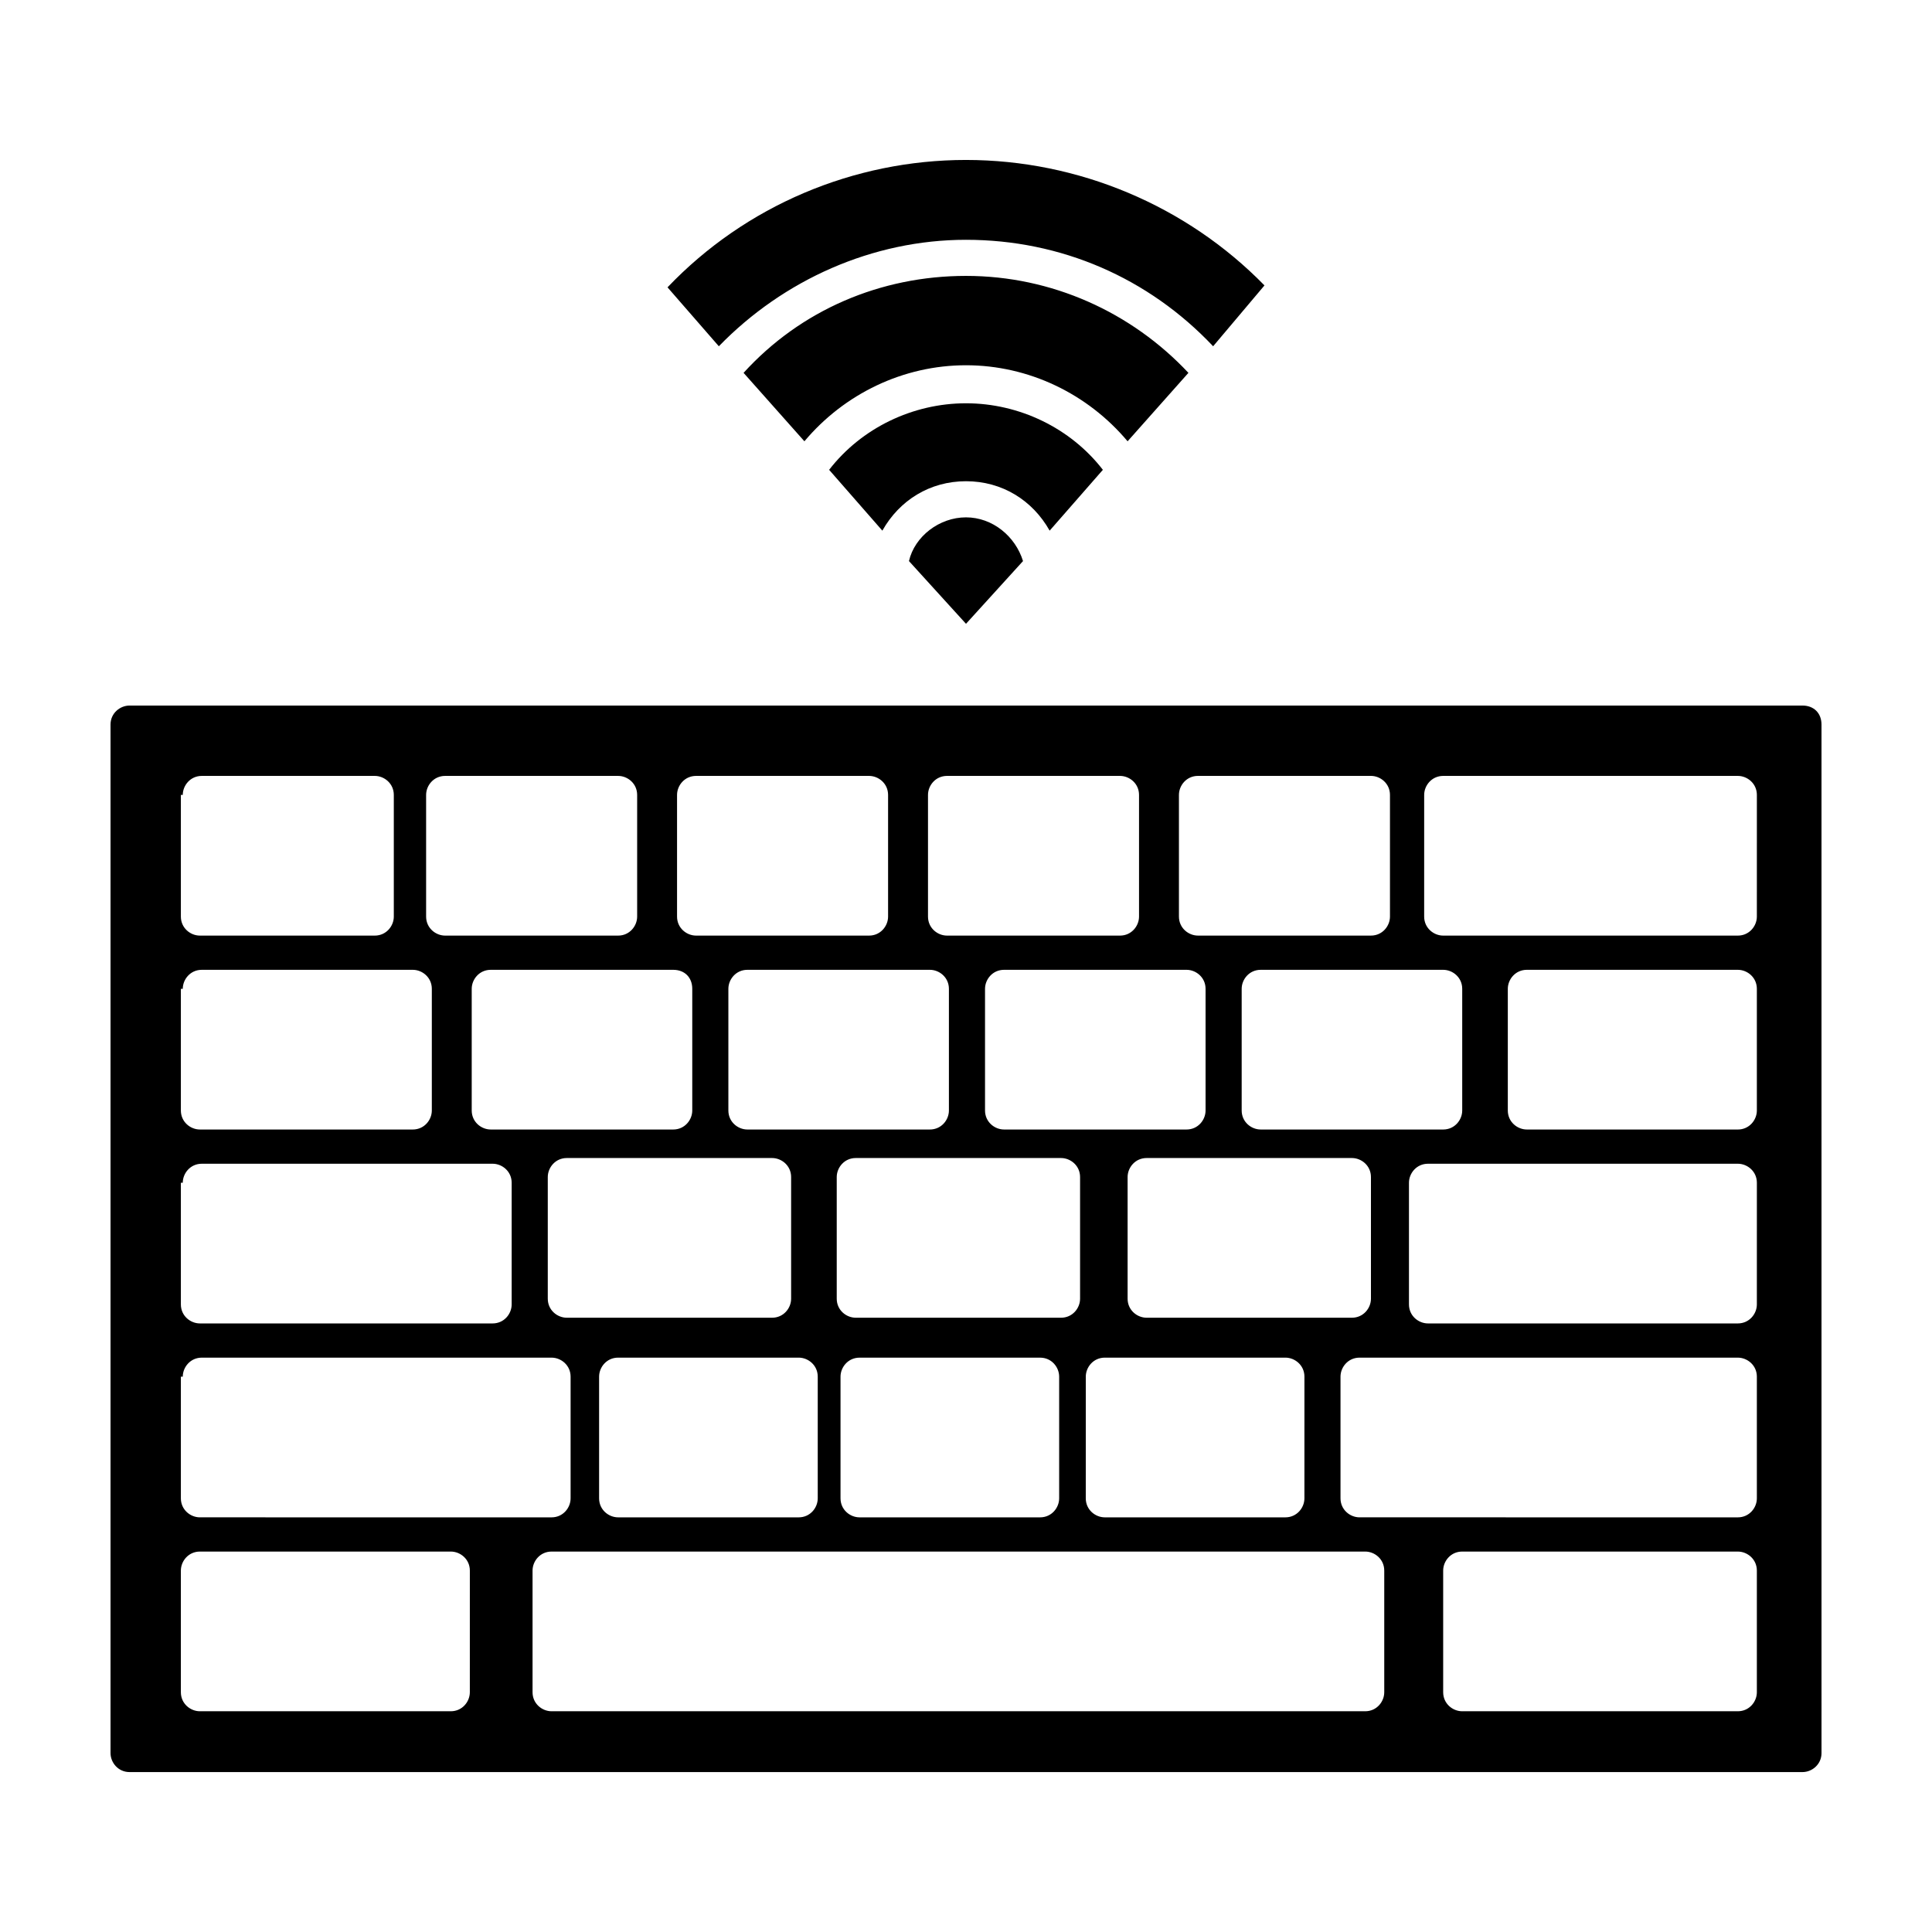
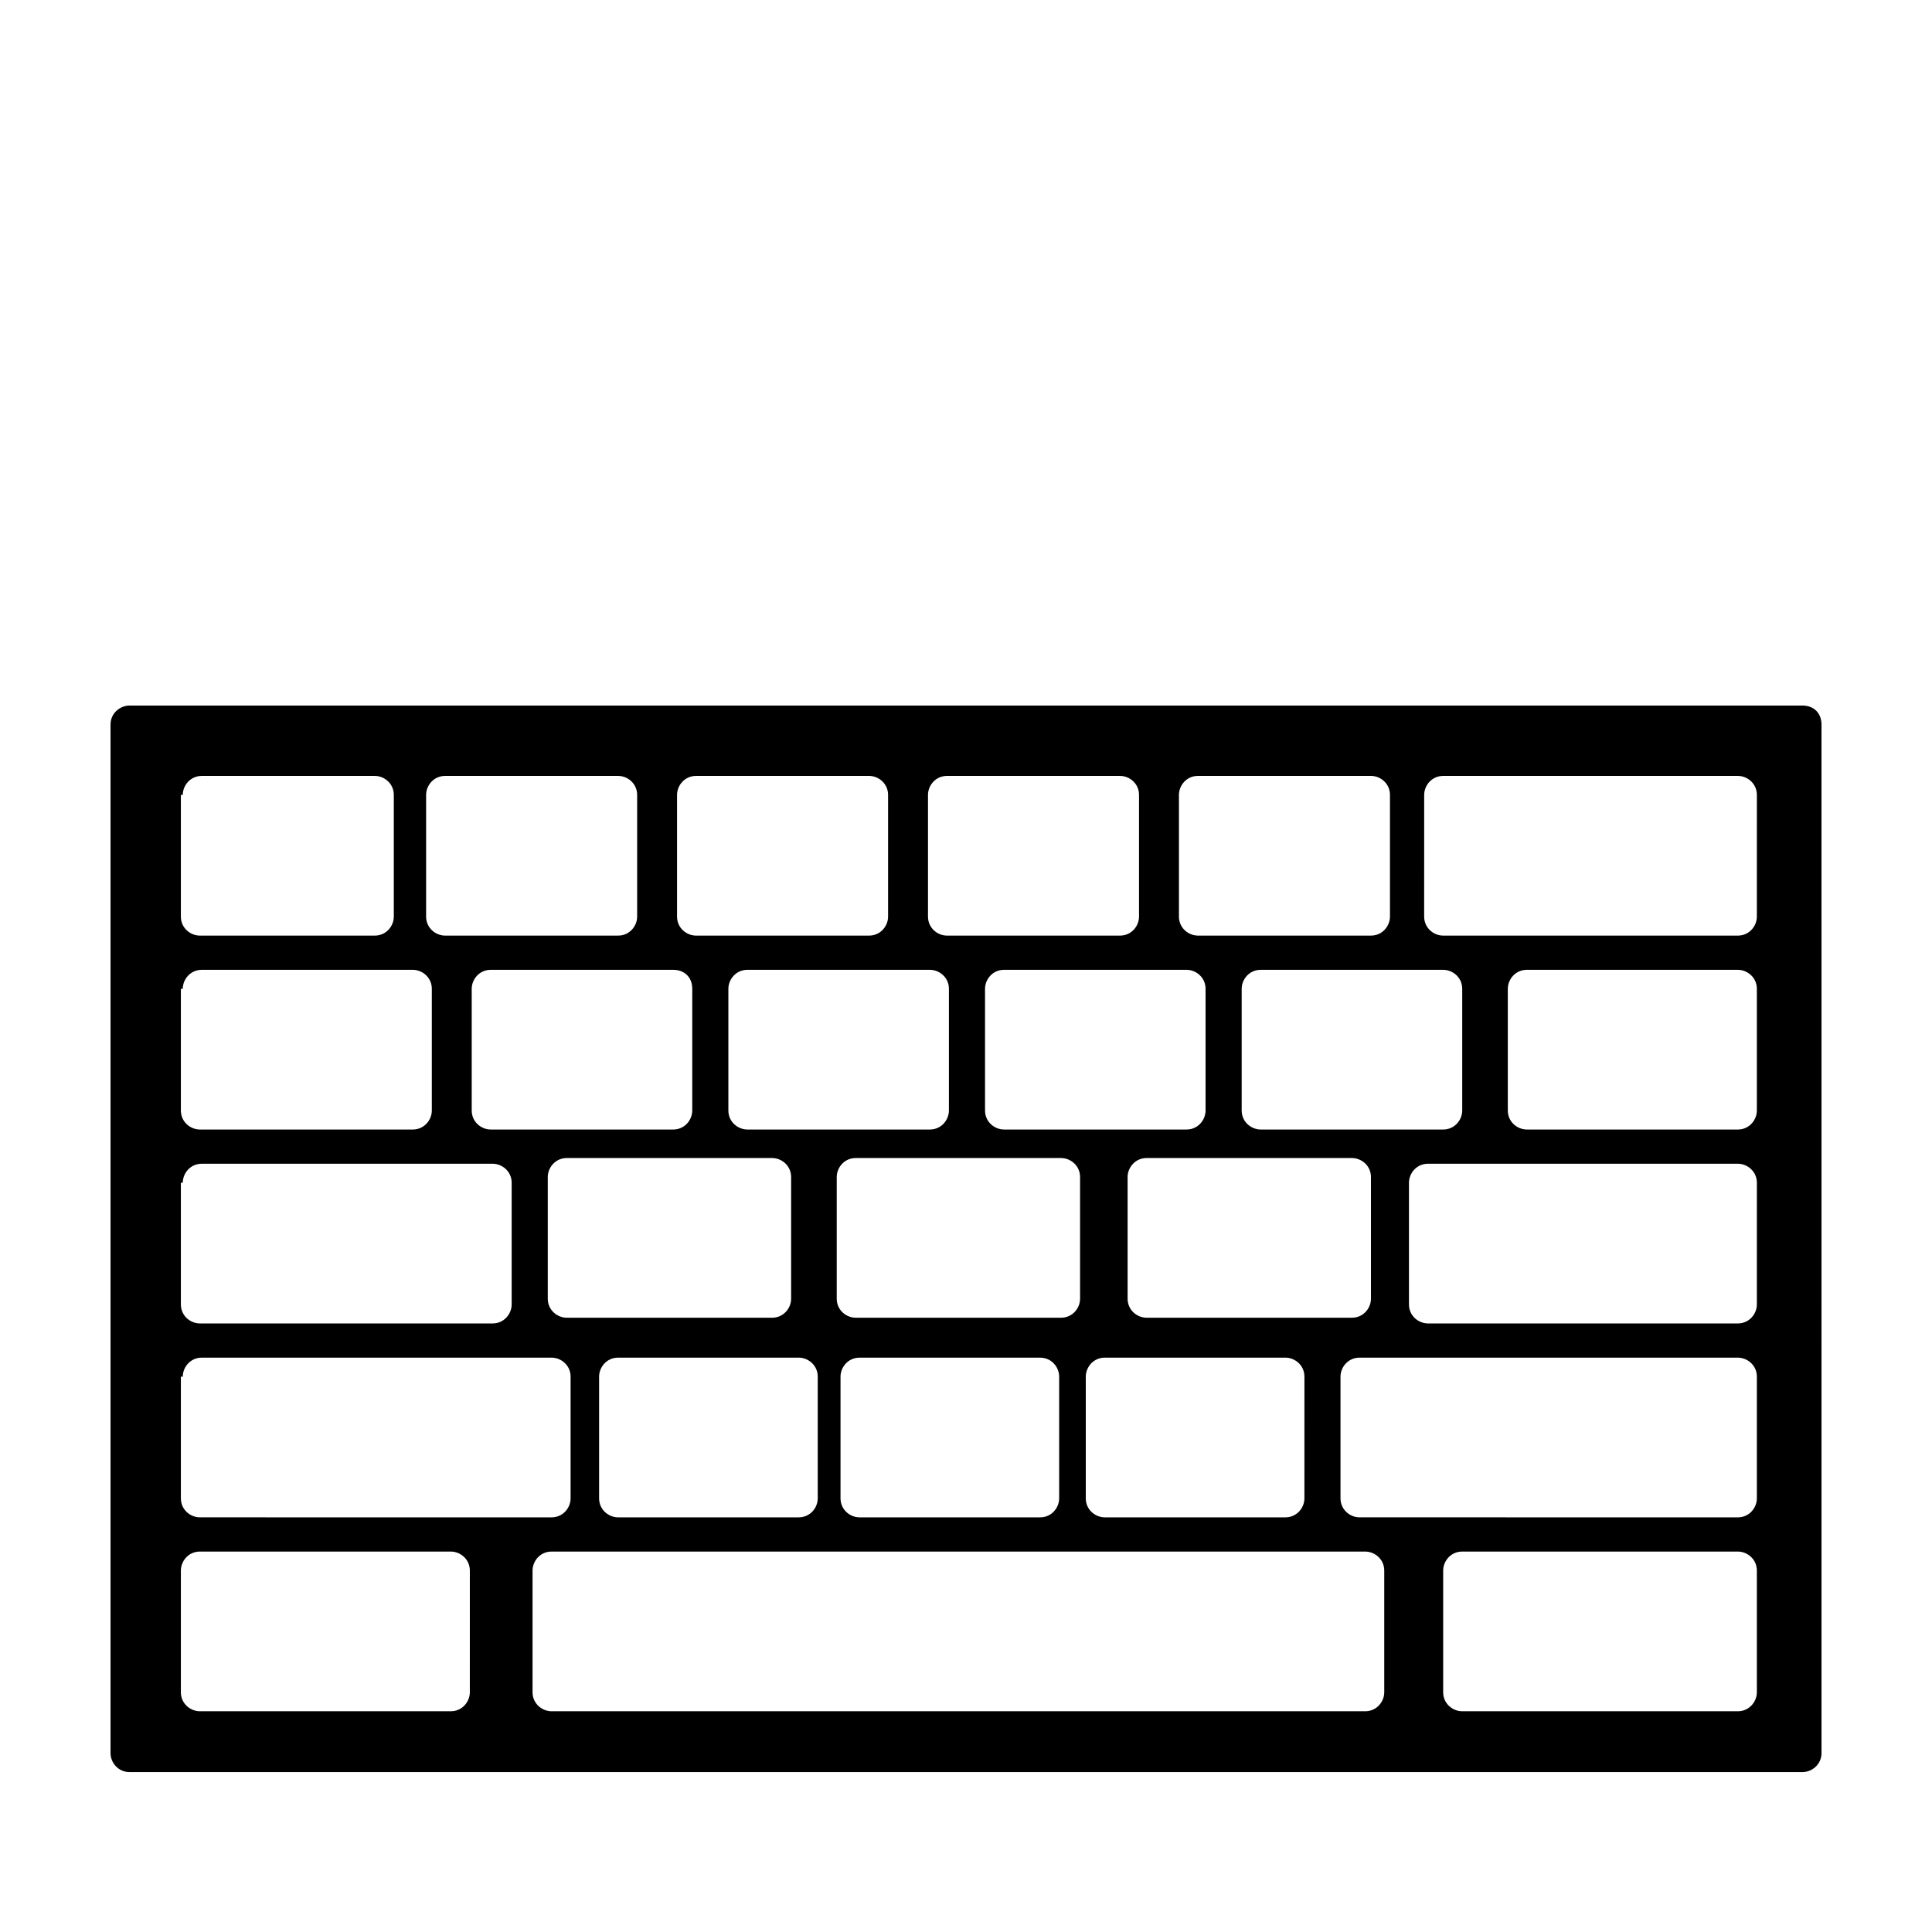
<svg xmlns="http://www.w3.org/2000/svg" fill="#000000" width="800px" height="800px" version="1.1" viewBox="144 144 512 512">
  <g>
-     <path d="m400 271.53c-9.574 0-17.633 5.039-22.168 13.098l-14.105-16.121c8.566-11.082 22.168-17.633 36.273-17.633s27.711 6.551 36.273 17.633l-14.105 16.121c-4.535-8.059-12.598-13.098-22.168-13.098zm42.824-10.582c-10.578-12.594-26.199-20.152-42.824-20.152s-32.242 7.559-42.824 20.152l-16.121-18.137c15.113-16.625 36.273-25.695 58.945-25.695s43.832 9.574 58.945 25.695zm-57.941 31.742c1.512-6.551 8.062-11.586 15.113-11.586 7.055 0 13.098 5.039 15.113 11.586l-15.109 16.625zm15.117-106.3c29.727 0 58.441 12.09 79.098 33.25l-13.605 16.125c-17.129-18.137-40.305-28.215-65.496-28.215-24.688 0-48.367 10.578-65.496 28.215l-13.602-15.617c20.656-21.664 49.375-33.758 79.102-33.758z" />
    <path d="m621.68 330.98h-443.35c-2.519 0-5.039 2.016-5.039 5.039v272.56c0 2.519 2.016 5.039 5.039 5.039h443.35c2.519 0 5.039-2.016 5.039-5.039l-0.004-272.56c0-3.023-2.012-5.039-5.035-5.039zm-165.25 23.68c0-2.519 2.016-5.039 5.039-5.039h45.848c2.519 0 5.039 2.016 5.039 5.039v32.242c0 2.519-2.016 5.039-5.039 5.039h-45.848c-2.519 0-5.039-2.016-5.039-5.039zm-85.648 138.55c-2.519 0-5.039-2.016-5.039-5.039v-32.242c0-2.519 2.016-5.039 5.039-5.039h54.41c2.519 0 5.039 2.016 5.039 5.039v32.242c0 2.519-2.016 5.039-5.039 5.039zm53.906 15.617v32.246c0 2.519-2.016 5.039-5.039 5.039h-47.863c-2.519 0-5.039-2.016-5.039-5.039v-32.242c0-2.519 2.016-5.039 5.039-5.039h47.863c3.027 0 5.039 2.516 5.039 5.035zm-121.92 0c0-2.519 2.016-5.039 5.039-5.039h47.863c2.519 0 5.039 2.016 5.039 5.039v32.246c0 2.519-2.016 5.039-5.039 5.039h-47.863c-2.519 0-5.039-2.016-5.039-5.039zm-8.562-15.617c-2.519 0-5.039-2.016-5.039-5.039v-32.242c0-2.519 2.016-5.039 5.039-5.039h54.41c2.519 0 5.039 2.016 5.039 5.039v32.242c0 2.519-2.016 5.039-5.039 5.039zm47.859-49.879c-2.519 0-5.039-2.016-5.039-5.039v-32.242c0-2.519 2.016-5.039 5.039-5.039h48.367c2.519 0 5.039 2.016 5.039 5.039v32.242c0 2.519-2.016 5.039-5.039 5.039zm68.016 0c-2.519 0-5.039-2.016-5.039-5.039v-32.242c0-2.519 2.016-5.039 5.039-5.039h48.367c2.519 0 5.039 2.016 5.039 5.039v32.242c0 2.519-2.016 5.039-5.039 5.039zm21.664 65.496c0-2.519 2.016-5.039 5.039-5.039h47.863c2.519 0 5.039 2.016 5.039 5.039l-0.004 32.246c0 2.519-2.016 5.039-5.039 5.039h-47.863c-2.519 0-5.039-2.016-5.039-5.039zm16.121-15.617c-2.519 0-5.039-2.016-5.039-5.039v-32.242c0-2.519 2.016-5.039 5.039-5.039h54.41c2.519 0 5.039 2.016 5.039 5.039v32.242c0 2.519-2.016 5.039-5.039 5.039zm30.23-49.879c-2.519 0-5.039-2.016-5.039-5.039v-32.242c0-2.519 2.016-5.039 5.039-5.039h48.367c2.519 0 5.039 2.016 5.039 5.039v32.242c0 2.519-2.016 5.039-5.039 5.039zm-88.168-88.668c0-2.519 2.016-5.039 5.039-5.039h45.848c2.519 0 5.039 2.016 5.039 5.039v32.242c0 2.519-2.016 5.039-5.039 5.039h-45.848c-2.519 0-5.039-2.016-5.039-5.039zm-66.504 0c0-2.519 2.016-5.039 5.039-5.039h45.848c2.519 0 5.039 2.016 5.039 5.039v32.242c0 2.519-2.016 5.039-5.039 5.039h-45.848c-2.519 0-5.039-2.016-5.039-5.039zm4.031 51.387v32.242c0 2.519-2.016 5.039-5.039 5.039h-48.367c-2.519 0-5.039-2.016-5.039-5.039v-32.242c0-2.519 2.016-5.039 5.039-5.039h48.367c3.023 0.004 5.039 2.016 5.039 5.039zm-70.531-51.387c0-2.519 2.016-5.039 5.039-5.039h45.848c2.519 0 5.039 2.016 5.039 5.039v32.242c0 2.519-2.016 5.039-5.039 5.039h-45.848c-2.519 0-5.039-2.016-5.039-5.039zm-64.488 0c0-2.519 2.016-5.039 5.039-5.039h45.848c2.519 0 5.039 2.016 5.039 5.039v32.242c0 2.519-2.016 5.039-5.039 5.039h-46.352c-2.519 0-5.039-2.016-5.039-5.039v-32.242zm0 51.387c0-2.519 2.016-5.039 5.039-5.039h55.922c2.519 0 5.039 2.016 5.039 5.039v32.242c0 2.519-2.016 5.039-5.039 5.039h-56.426c-2.519 0-5.039-2.016-5.039-5.039v-32.242zm0 51.391c0-2.519 2.016-5.039 5.039-5.039h77.082c2.519 0 5.039 2.016 5.039 5.039v32.242c0 2.519-2.016 5.039-5.039 5.039h-77.586c-2.519 0-5.039-2.016-5.039-5.039v-32.242zm0 51.387c0-2.519 2.016-5.039 5.039-5.039h92.699c2.519 0 5.039 2.016 5.039 5.039v32.246c0 2.519-2.016 5.039-5.039 5.039l-93.203-0.004c-2.519 0-5.039-2.016-5.039-5.039v-32.242zm76.074 83.633c0 2.519-2.016 5.039-5.039 5.039h-66.5c-2.519 0-5.039-2.016-5.039-5.039v-32.242c0-2.519 2.016-5.039 5.039-5.039h66.504c2.519 0 5.039 2.016 5.039 5.039zm242.33 0c0 2.519-2.016 5.039-5.039 5.039h-215.63c-2.519 0-5.039-2.016-5.039-5.039v-32.242c0-2.519 2.016-5.039 5.039-5.039h215.63c2.519 0 5.039 2.016 5.039 5.039zm98.746 0c0 2.519-2.016 5.039-5.039 5.039h-73.051c-2.519 0-5.039-2.016-5.039-5.039v-32.242c0-2.519 2.016-5.039 5.039-5.039h73.051c2.519 0 5.039 2.016 5.039 5.039zm0-51.387c0 2.519-2.016 5.039-5.039 5.039l-100.26-0.004c-2.519 0-5.039-2.016-5.039-5.039v-32.242c0-2.519 2.016-5.039 5.039-5.039h100.26c2.519 0 5.039 2.016 5.039 5.039zm0-51.391c0 2.519-2.016 5.039-5.039 5.039h-82.117c-2.519 0-5.039-2.016-5.039-5.039v-32.242c0-2.519 2.016-5.039 5.039-5.039h82.121c2.519 0 5.039 2.016 5.039 5.039zm0-51.387c0 2.519-2.016 5.039-5.039 5.039l-55.922-0.004c-2.519 0-5.039-2.016-5.039-5.039v-32.242c0-2.519 2.016-5.039 5.039-5.039h55.922c2.519 0 5.039 2.016 5.039 5.039zm0-51.391c0 2.519-2.016 5.039-5.039 5.039h-78.09c-2.519 0-5.039-2.016-5.039-5.039l0.004-32.242c0-2.519 2.016-5.039 5.039-5.039h78.09c2.519 0 5.039 2.016 5.039 5.039z" />
  </g>
</svg>